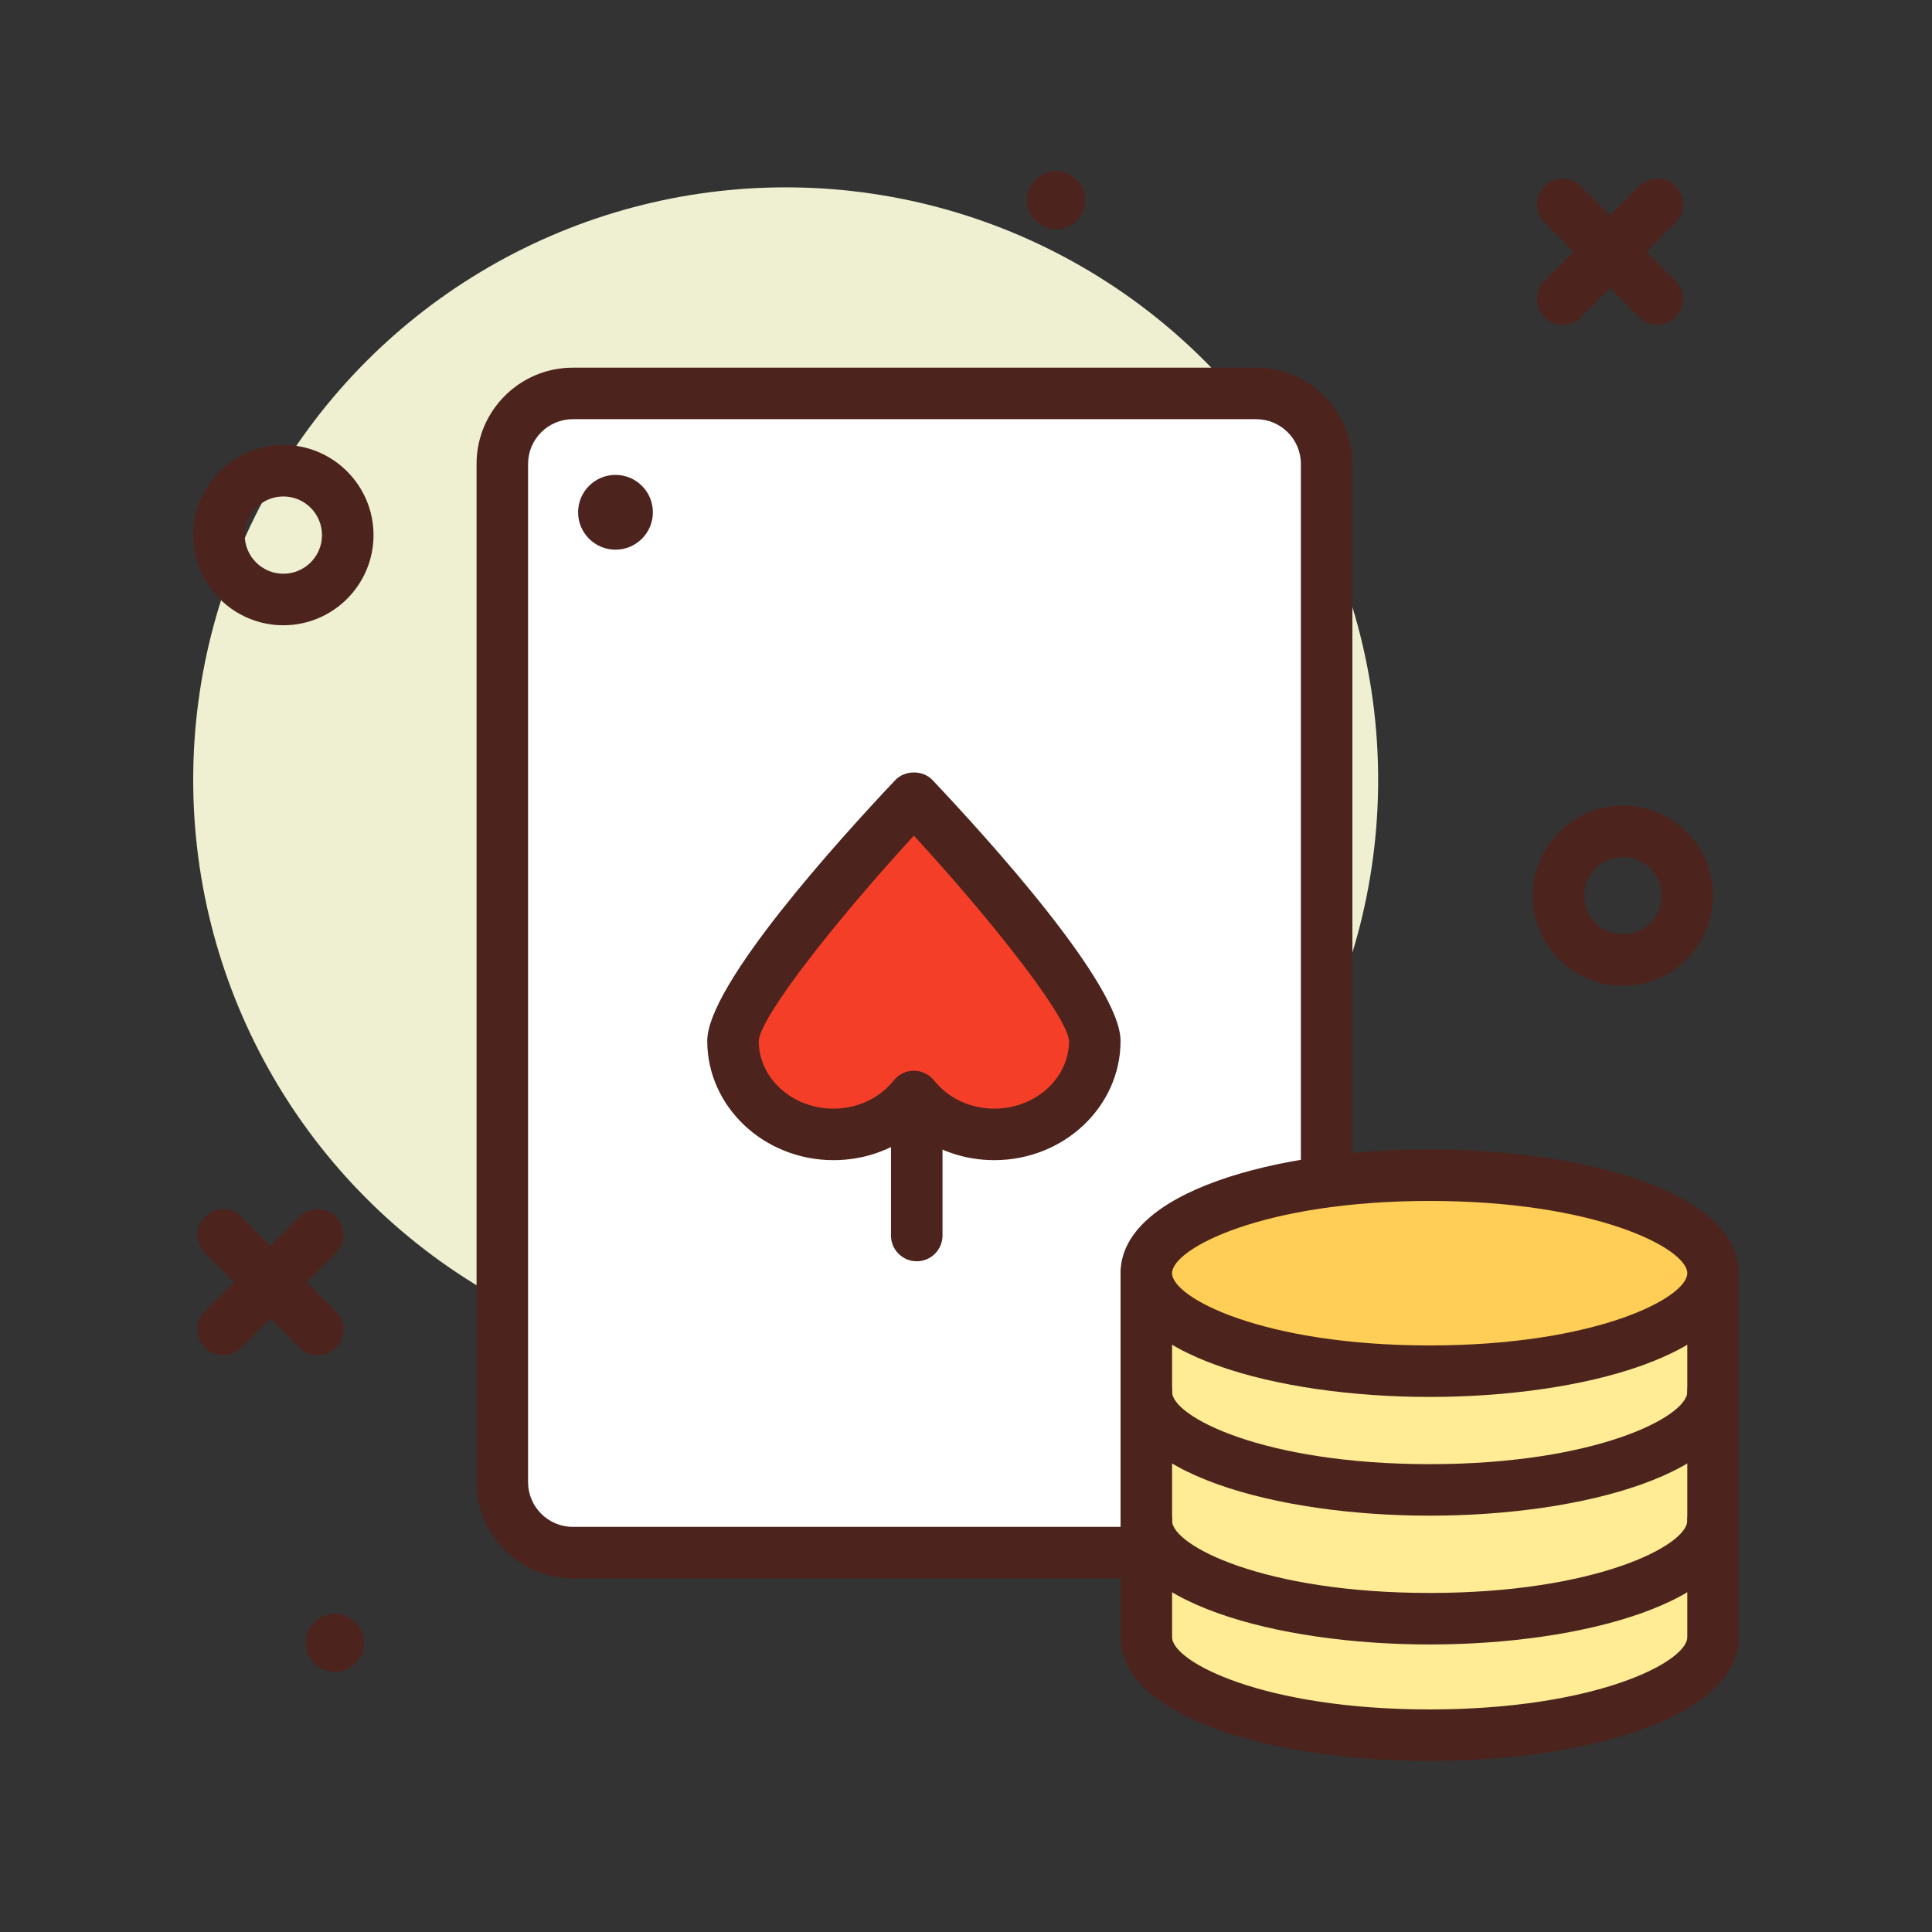
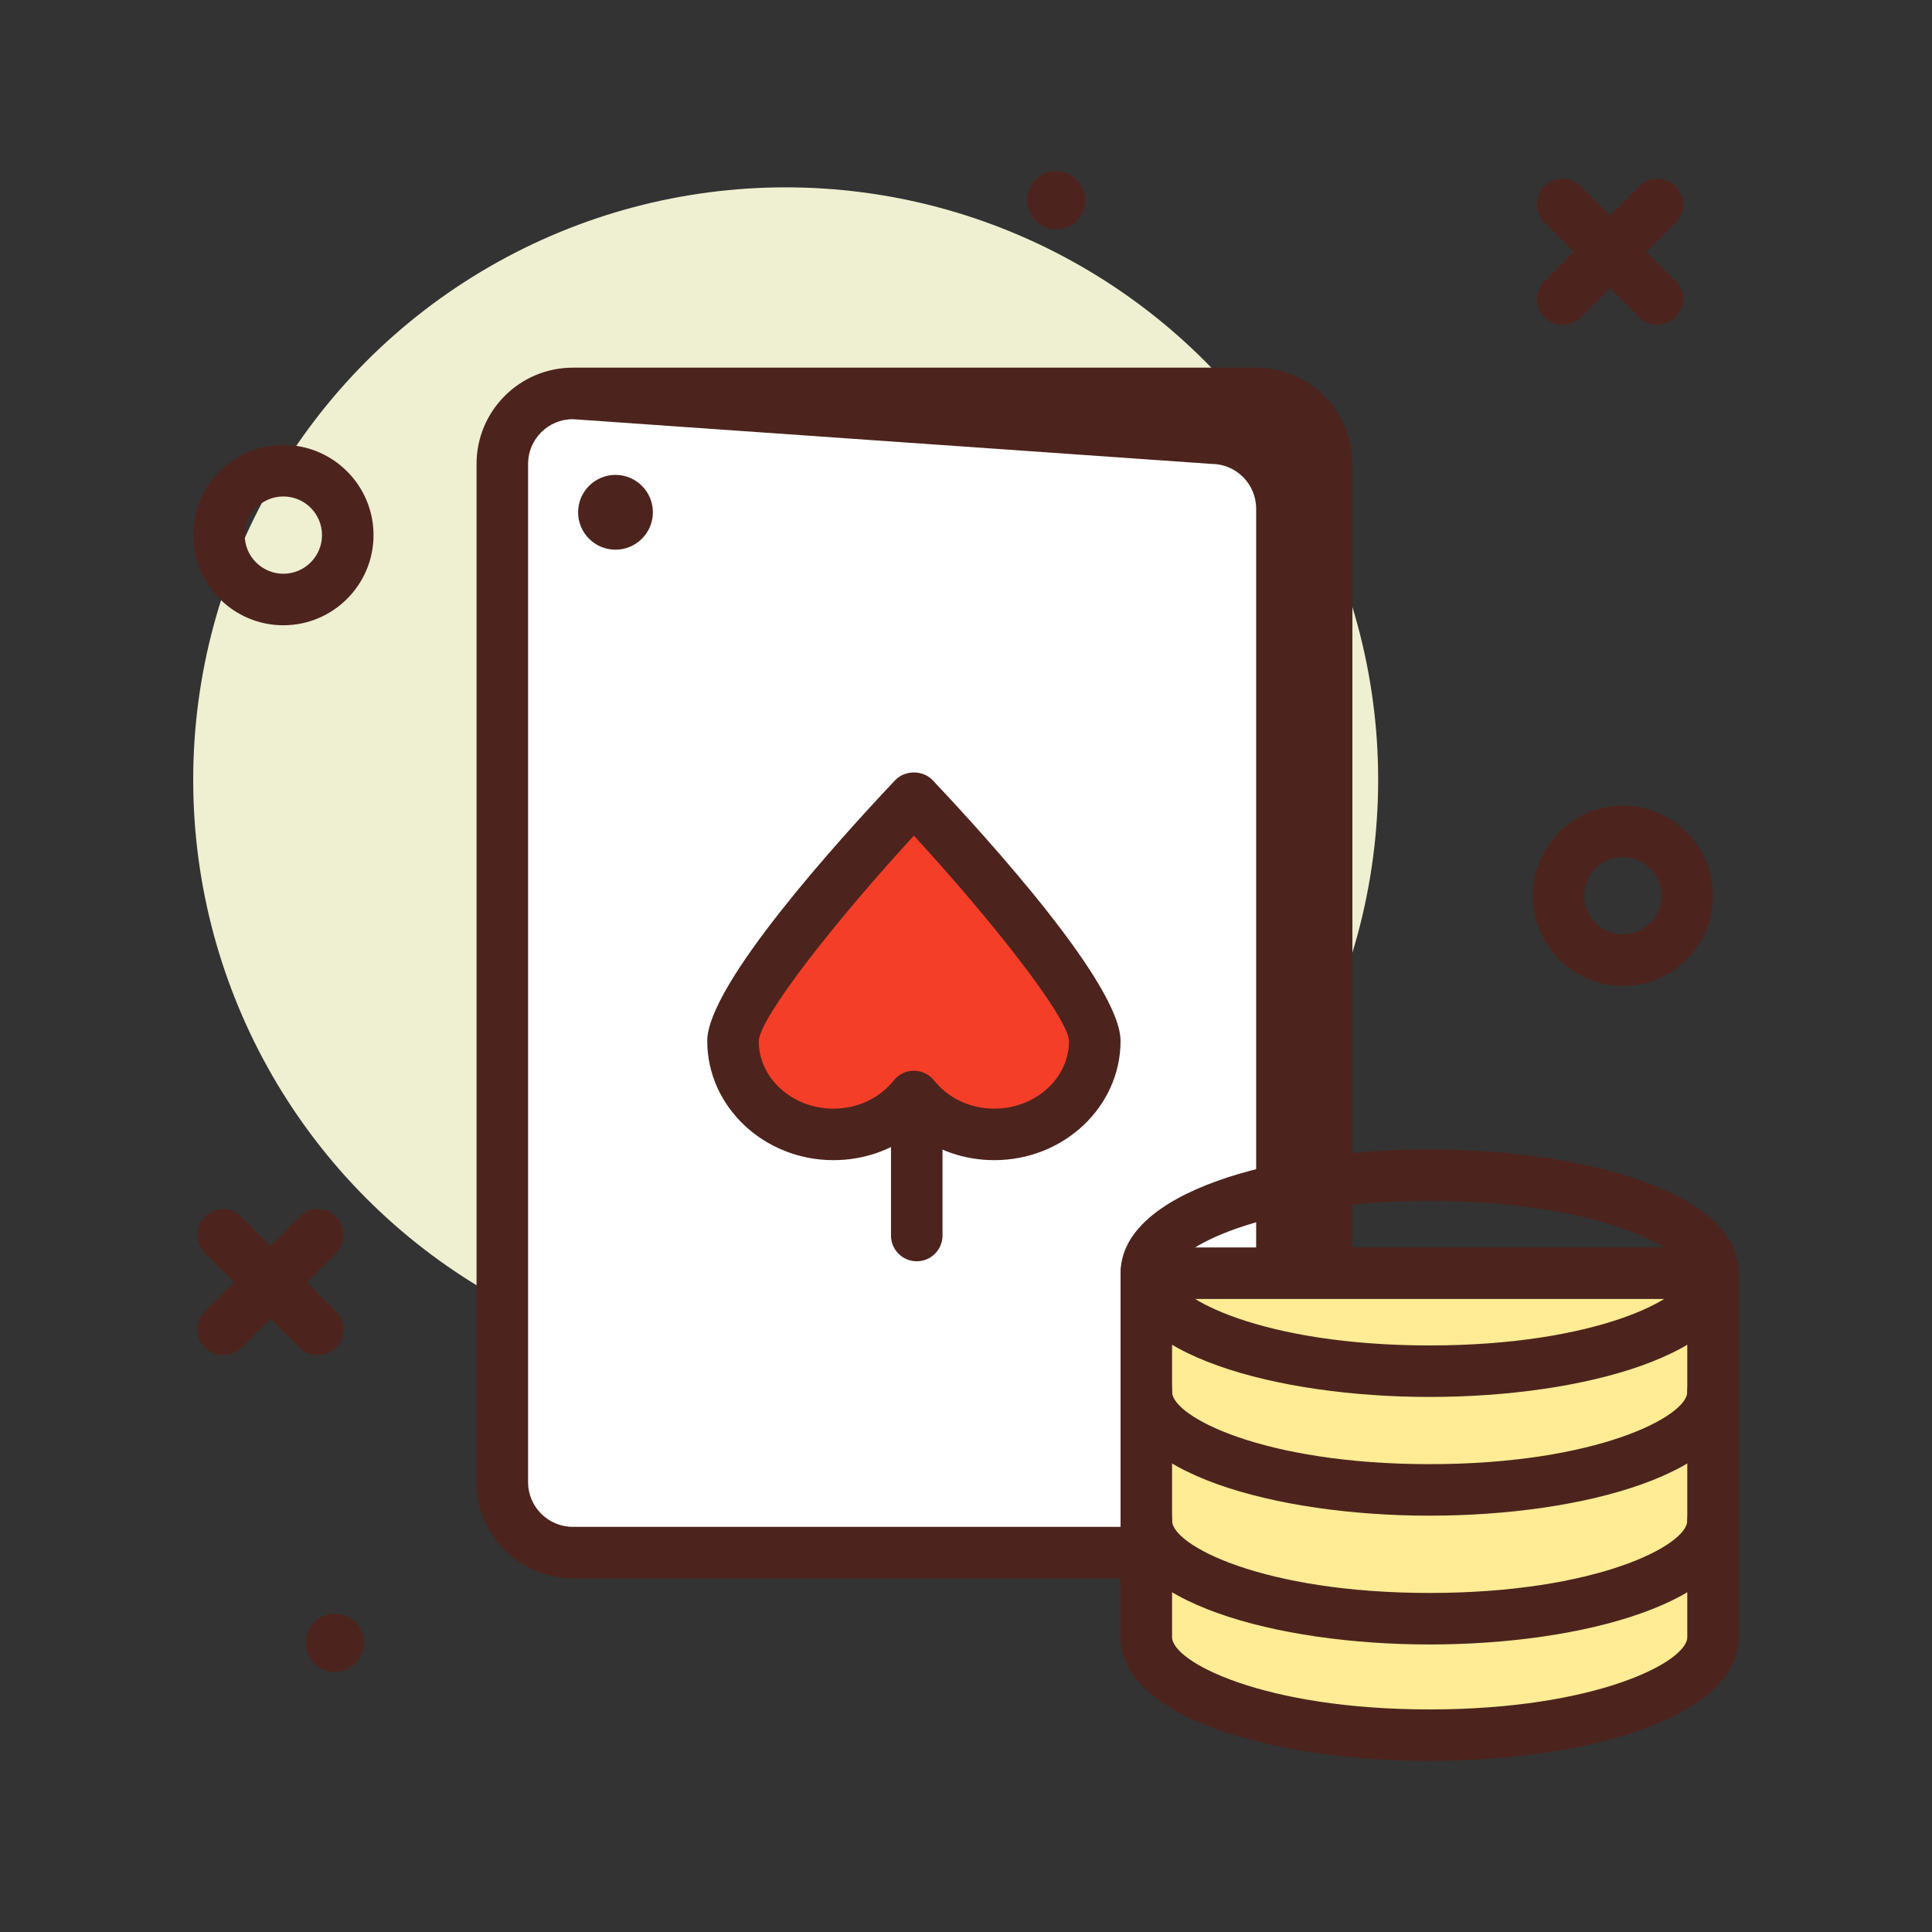
<svg xmlns="http://www.w3.org/2000/svg" id="blackjack_x5F_money" enable-background="new 0 0 300 300" height="512" viewBox="0 0 300 300" width="512">
  <rect x="0" y="0" width="300" height="300" fill="#333333" stroke="none" />
  <circle cx="122" cy="121.091" fill="#efefd2" r="92" />
  <g fill="#4c241d">
    <path d="m44 97.091c-7.719 0-14-6.281-14-14s6.281-14 14-14 14 6.281 14 14-6.281 14-14 14zm0-20c-3.309 0-6 2.691-6 6s2.691 6 6 6 6-2.691 6-6-2.691-6-6-6z" />
    <path d="m252 153.091c-7.719 0-14-6.281-14-14s6.281-14 14-14 14 6.281 14 14-6.281 14-14 14zm0-20c-3.309 0-6 2.691-6 6s2.691 6 6 6 6-2.691 6-6-2.691-6-6-6z" />
    <circle cx="52" cy="255.091" r="4.529" />
    <circle cx="164" cy="31.091" r="4.529" />
    <path d="m34.652 210.439c-1.023 0-2.047-.391-2.828-1.172-1.562-1.562-1.562-4.094 0-5.656l14.695-14.695c1.562-1.562 4.094-1.562 5.656 0s1.562 4.094 0 5.656l-14.695 14.695c-.781.781-1.804 1.172-2.828 1.172z" />
    <path d="m49.348 210.439c-1.023 0-2.047-.391-2.828-1.172l-14.695-14.695c-1.562-1.562-1.562-4.094 0-5.656s4.094-1.562 5.656 0l14.695 14.695c1.562 1.562 1.562 4.094 0 5.656-.781.781-1.805 1.172-2.828 1.172z" />
    <path d="m242.652 50.439c-1.023 0-2.047-.391-2.828-1.172-1.562-1.562-1.562-4.094 0-5.656l14.695-14.695c1.562-1.562 4.094-1.562 5.656 0s1.562 4.094 0 5.656l-14.695 14.695c-.781.781-1.804 1.172-2.828 1.172z" />
    <path d="m257.348 50.439c-1.023 0-2.047-.391-2.828-1.172l-14.695-14.695c-1.562-1.562-1.562-4.094 0-5.656s4.094-1.562 5.656 0l14.695 14.695c1.562 1.562 1.562 4.094 0 5.656-.781.781-1.805 1.172-2.828 1.172z" />
  </g>
  <path d="m195.056 241.091h-106.112c-6.044 0-10.944-4.9-10.944-10.944v-158.112c0-6.044 4.9-10.944 10.944-10.944h106.112c6.044 0 10.944 4.9 10.944 10.944v158.112c0 6.044-4.9 10.944-10.944 10.944z" fill="#fff" />
-   <path d="m195.055 245.091h-106.11c-8.242 0-14.945-6.703-14.945-14.943v-158.114c0-8.24 6.703-14.943 14.945-14.943h106.109c8.242 0 14.945 6.703 14.945 14.943v158.113c.001 8.241-6.702 14.944-14.944 14.944zm-106.11-180c-3.828 0-6.945 3.115-6.945 6.943v158.113c0 3.828 3.117 6.943 6.945 6.943h106.109c3.828 0 6.945-3.115 6.945-6.943v-158.113c0-3.828-3.117-6.943-6.945-6.943z" fill="#4c241d" />
+   <path d="m195.055 245.091h-106.11c-8.242 0-14.945-6.703-14.945-14.943v-158.114c0-8.24 6.703-14.943 14.945-14.943h106.109c8.242 0 14.945 6.703 14.945 14.943v158.113c.001 8.241-6.702 14.944-14.944 14.944zm-106.11-180c-3.828 0-6.945 3.115-6.945 6.943v158.113c0 3.828 3.117 6.943 6.945 6.943h106.109v-158.113c0-3.828-3.117-6.943-6.945-6.943z" fill="#4c241d" />
  <path d="m178 197.7h88v56.522c0 8.404-19.699 15.217-44 15.217s-44-6.813-44-15.217z" fill="#ffec95" />
  <path d="m222 273.439c-23.852 0-48-6.602-48-19.217v-56.522c0-2.209 1.789-4 4-4h88c2.211 0 4 1.791 4 4v56.521c0 12.616-24.148 19.218-48 19.218zm-40-71.739v52.521c0 3.807 14.117 11.217 40 11.217s40-7.41 40-11.217v-52.521z" fill="#4c241d" />
-   <ellipse cx="222" cy="197.7" fill="#ffce56" rx="44" ry="15.217" />
  <path d="m222 216.917c-23.852 0-48-6.602-48-19.217 0-12.617 24.148-19.219 48-19.219s48 6.602 48 19.219c0 12.616-24.148 19.217-48 19.217zm0-30.435c-25.883 0-40 7.41-40 11.219 0 3.807 14.117 11.217 40 11.217s40-7.41 40-11.217c0-3.809-14.117-11.219-40-11.219z" fill="#4c241d" />
  <path d="m222 235.353c-23.852 0-48-6.602-48-19.219 0-2.209 1.789-4 4-4s4 1.791 4 4c0 3.809 14.117 11.219 40 11.219s40-7.41 40-11.219c0-2.209 1.789-4 4-4s4 1.791 4 4c0 12.617-24.148 19.219-48 19.219z" fill="#4c241d" />
  <path d="m222 255.353c-23.852 0-48-6.602-48-19.219 0-2.209 1.789-4 4-4s4 1.791 4 4c0 3.809 14.117 11.219 40 11.219s40-7.41 40-11.219c0-2.209 1.789-4 4-4s4 1.791 4 4c0 12.617-24.148 19.219-48 19.219z" fill="#4c241d" />
  <circle cx="95.573" cy="79.548" fill="#4c241d" r="5.806" />
  <path d="m142.352 195.851c-2.211 0-4-1.791-4-4v-23.775c0-2.209 1.789-4 4-4s4 1.791 4 4v23.775c0 2.209-1.79 4-4 4z" fill="#4c241d" />
  <path d="m141.91 123.894s-28.09 29.722-28.09 37.739 6.987 14.515 15.606 14.515c5.129 0 9.639-2.332 12.484-5.885 2.845 3.553 7.356 5.885 12.484 5.885 8.618 0 15.605-6.498 15.605-14.515.001-8.016-28.089-37.739-28.089-37.739z" fill="#f53e28" />
  <path d="m154.395 180.148c-4.637 0-9.004-1.523-12.484-4.277-3.48 2.754-7.848 4.277-12.484 4.277-10.809 0-19.605-8.307-19.605-18.516 0-8.67 20.41-31.201 29.184-40.486 1.508-1.598 4.305-1.598 5.812 0 8.772 9.285 29.182 31.816 29.182 40.486 0 10.209-8.797 18.516-19.605 18.516zm-12.485-13.885c1.215 0 2.363.553 3.121 1.5 2.23 2.787 5.645 4.385 9.363 4.385 6.398 0 11.605-4.717 11.605-10.516-.211-3.77-12.129-18.863-24.09-31.871-11.961 13.008-23.879 28.104-24.09 31.887 0 5.783 5.207 10.5 11.605 10.5 3.719 0 7.133-1.598 9.363-4.385.76-.947 1.908-1.5 3.123-1.5z" fill="#4c241d" />
</svg>